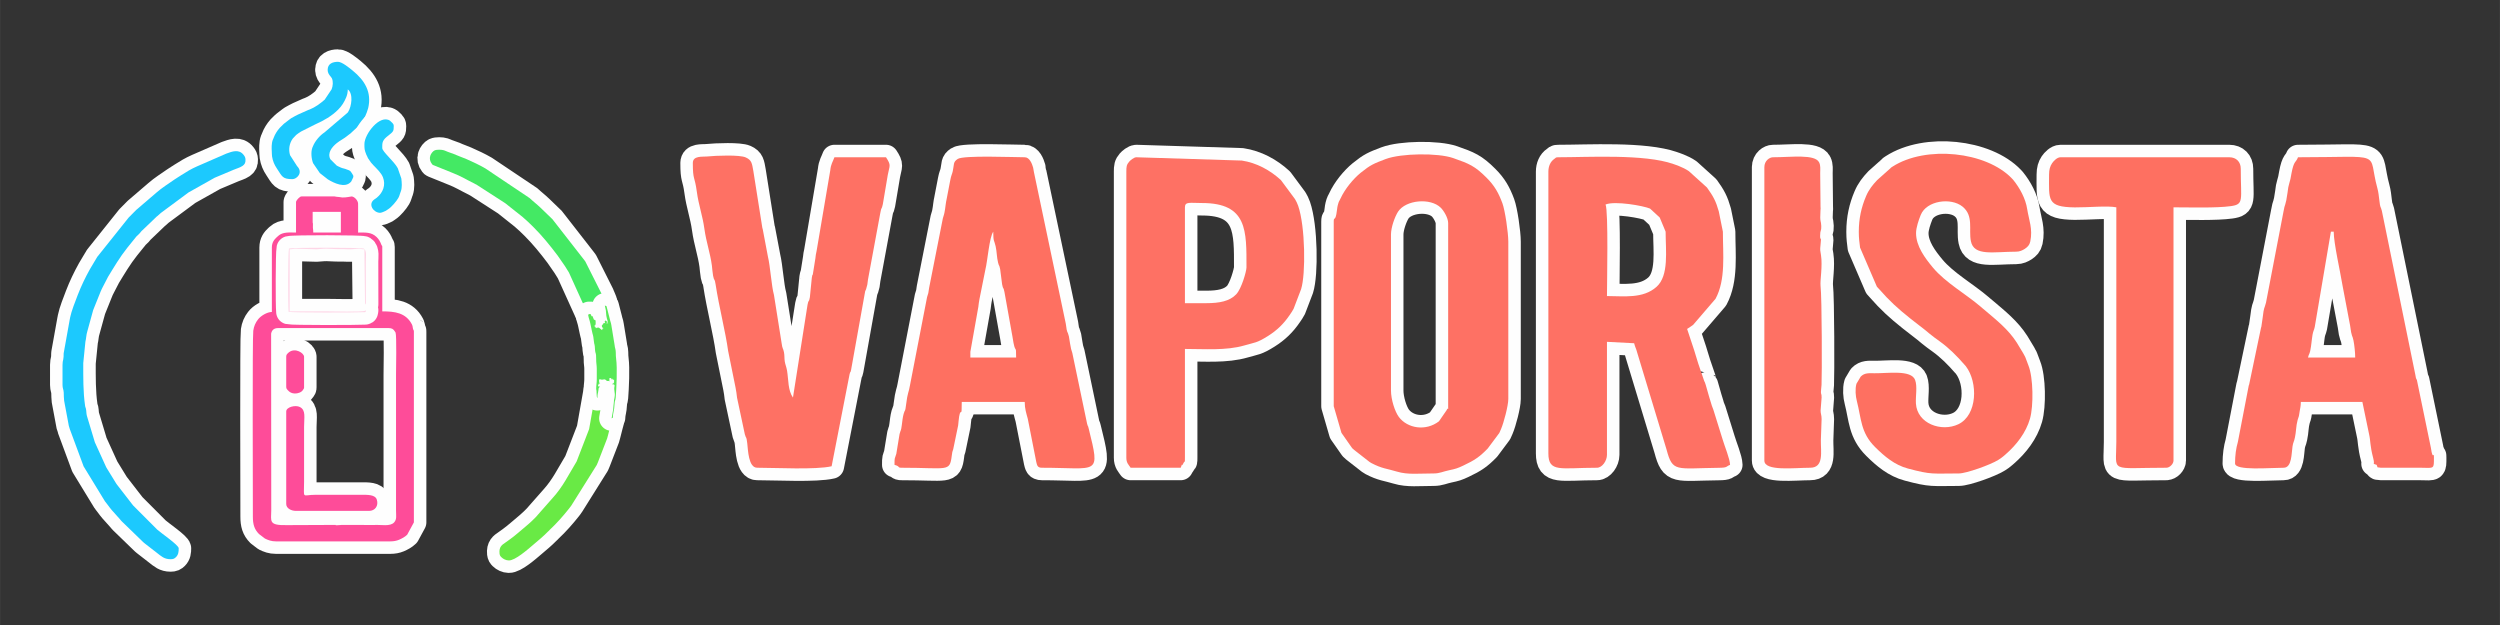
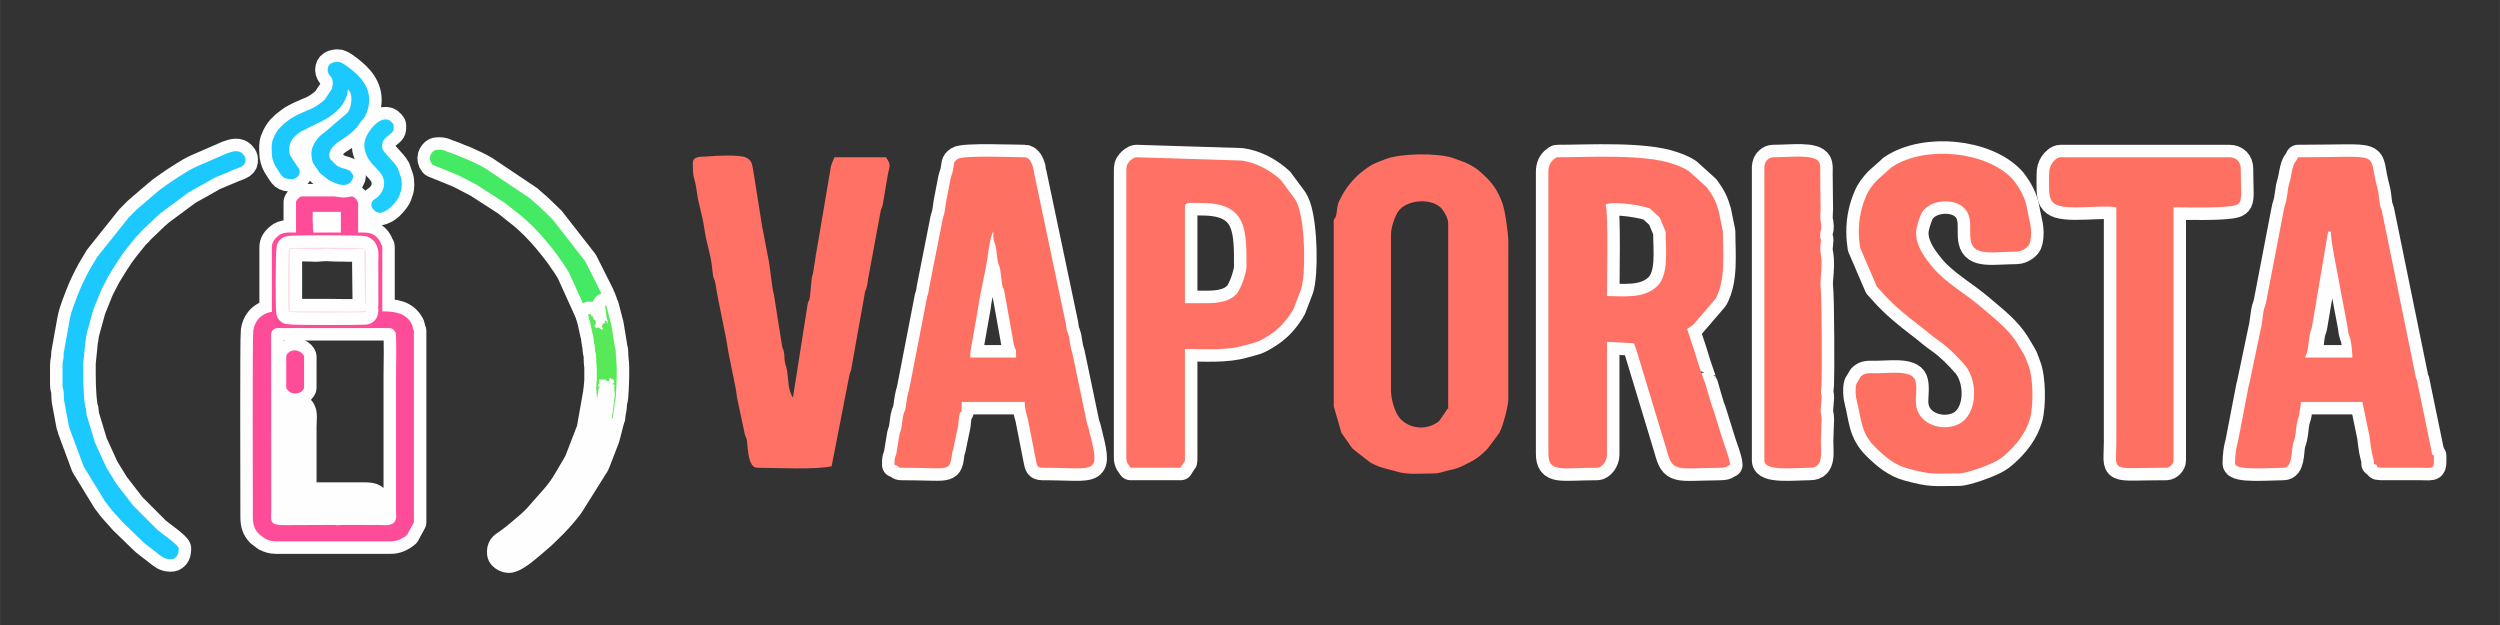
<svg xmlns="http://www.w3.org/2000/svg" xml:space="preserve" width="1000px" height="250px" version="1.1" style="shape-rendering:geometricPrecision; text-rendering:geometricPrecision; image-rendering:optimizeQuality; fill-rule:evenodd; clip-rule:evenodd" viewBox="0 0 372.47 93.12">
  <rect x="0" y="0" width="372.47" height="93.12" fill="#333333" stroke="none" />
  <defs>
    <style type="text/css"> .str1 {stroke:#FEFEFE;stroke-width:3.72;stroke-linecap:round;stroke-linejoin:round;stroke-miterlimit:22.926} .str0 {stroke:#FEFEFE;stroke-width:3.72;stroke-linecap:round;stroke-linejoin:round;stroke-miterlimit:22.926} .fil0 {fill:none} .fil4 {fill:#1CC9FE} .fil7 {fill:#1DCDFE} .fil5 {fill:#44E964} .fil8 {fill:#57E957} .fil6 {fill:#69EA45} .fil3 {fill:#FE4C99} .fil2 {fill:#FE7061} .fil1 {fill:#FE7164} .fil9 {fill:#FED6E7} </style>
  </defs>
  <g id="Layer_x0020_1">
    <polygon class="fil0" points="0,0 372.47,0 372.47,93.12 0,93.12 " />
    <g>
      <path class="fil0 str0" d="M239.21 30.47c1.4,-0.58 5.7,0.2 6.63,0.61l1.44 1.33 0.88 2.11c0,2.82 0.53,6.54 -1.36,8.22 -2.02,1.8 -4.87,1.37 -7.38,1.37 0,-1.89 0.23,-12.67 -0.21,-13.64zm-8.52 -4.91l0 41.99c0,2.91 1.84,2.14 7.24,2.14 0.78,0 1.49,-1.04 1.49,-1.92l0 -16.84 4.05 0.21c0.16,0.66 0.27,0.68 0.47,1.45l4.36 14.4c0.91,3.42 1.39,2.78 7.77,2.71 1.4,-0.01 1.05,-0.21 1.69,-0.44 -0.02,-0.9 -0.82,-2.79 -1.11,-3.79l-1.37 -4.4c-0.17,-0.51 -0.07,-0.14 -0.23,-0.61 -0.18,-0.51 -0.22,-0.81 -0.4,-1.31l-0.52 -1.82c-0.24,-0.77 -0.04,-0.1 -0.24,-0.61l-0.87 -2.55c-0.13,-0.4 -0.26,-0.82 -0.4,-1.3 -0.07,-0.22 -0.11,-0.4 -0.2,-0.66l-1.06 -3.2 0.76 -0.51c0.04,-0.03 0.09,-0.07 0.13,-0.09l3.35 -3.9c1.54,-2.86 1.09,-6.64 1.09,-9.99l-0.61 -3.02c-0.43,-1.53 -0.82,-2.25 -1.76,-3.56l-2.69 -2.43c-0.91,-0.64 -2.27,-1.05 -2.34,-1.08 -4.28,-1.51 -12.75,-1 -17.11,-1 -0.44,0 -0.34,0.07 -0.61,0.25 -0.59,0.4 -0.88,1.12 -0.88,1.88z" />
      <path id="_1" class="fil1" d="M239.21 30.47c1.4,-0.58 5.7,0.2 6.63,0.61l1.44 1.33 0.88 2.11c0,2.82 0.53,6.54 -1.36,8.22 -2.02,1.8 -4.87,1.37 -7.38,1.37 0,-1.89 0.23,-12.67 -0.21,-13.64zm-8.52 -4.91l0 41.99c0,2.91 1.84,2.14 7.24,2.14 0.78,0 1.49,-1.04 1.49,-1.92l0 -16.84 4.05 0.21c0.16,0.66 0.27,0.68 0.47,1.45l4.36 14.4c0.91,3.42 1.39,2.78 7.77,2.71 1.4,-0.01 1.05,-0.21 1.69,-0.44 -0.02,-0.9 -0.82,-2.79 -1.11,-3.79l-1.37 -4.4c-0.17,-0.51 -0.07,-0.14 -0.23,-0.61 -0.18,-0.51 -0.22,-0.81 -0.4,-1.31l-0.52 -1.82c-0.24,-0.77 -0.04,-0.1 -0.24,-0.61l-0.87 -2.55c-0.13,-0.4 -0.26,-0.82 -0.4,-1.3 -0.07,-0.22 -0.11,-0.4 -0.2,-0.66l-1.06 -3.2 0.76 -0.51c0.04,-0.03 0.09,-0.07 0.13,-0.09l3.35 -3.9c1.54,-2.86 1.09,-6.64 1.09,-9.99l-0.61 -3.02c-0.43,-1.53 -0.82,-2.25 -1.76,-3.56l-2.69 -2.43c-0.91,-0.64 -2.27,-1.05 -2.34,-1.08 -4.28,-1.51 -12.75,-1 -17.11,-1 -0.44,0 -0.34,0.07 -0.61,0.25 -0.59,0.4 -0.88,1.12 -0.88,1.88z" />
    </g>
    <g>
-       <path class="fil0 str0" d="M207.24 58.18l0 -23.24c0,-1.06 0.57,-2.65 1.06,-3.41 1.16,-1.76 4.82,-2.08 6.35,-0.59 0.44,0.43 1.11,1.52 1.11,2.3l0 27.28c0,0.93 0.05,-0.06 -0.24,0.61l-1.13 1.64c-1.97,1.52 -4.7,1.06 -5.98,-0.65 -0.6,-0.81 -1.17,-2.62 -1.17,-3.94zm-8.53 -25.16l0 27.5 1.15 3.97 1.58 2.26c0.21,0.22 0.09,0.08 0.33,0.3l2.28 1.78c0.04,0.02 0.09,0.06 0.13,0.08 0.04,0.02 0.09,0.06 0.13,0.08 1.59,0.84 2.32,0.82 3.83,1.28 1.62,0.49 3.29,0.27 5.49,0.27 0.86,0 1.37,-0.29 2.29,-0.48 0.91,-0.19 1.23,-0.28 2.09,-0.69 1.69,-0.79 2.46,-1.32 3.64,-2.54l1.73 -2.32c0.12,-0.24 0.17,-0.4 0.26,-0.59 0.4,-0.93 1.08,-3.48 1.08,-4.47l0 -23.44c0,-1.35 -0.49,-4.68 -0.88,-5.73 -0.57,-1.53 -1.17,-2.62 -2.37,-3.81 -1.76,-1.76 -2.6,-2.09 -4.97,-2.92 -2.28,-0.79 -7.76,-0.72 -10.06,0.15 -1.76,0.67 -2.25,0.86 -3.71,2.04 -1.14,0.93 -2.37,2.44 -3,3.82 -0.26,0.57 -0.23,0.3 -0.43,1.07 -0.09,0.35 -0.09,0.74 -0.2,1.29 -0.2,1.04 -0.39,0.34 -0.39,1.1z" />
      <path id="_1_121" class="fil1" d="M207.24 58.18l0 -23.24c0,-1.06 0.57,-2.65 1.06,-3.41 1.16,-1.76 4.82,-2.08 6.35,-0.59 0.44,0.43 1.11,1.52 1.11,2.3l0 27.28c0,0.93 0.05,-0.06 -0.24,0.61l-1.13 1.64c-1.97,1.52 -4.7,1.06 -5.98,-0.65 -0.6,-0.81 -1.17,-2.62 -1.17,-3.94zm-8.53 -25.16l0 27.5 1.15 3.97 1.58 2.26c0.21,0.22 0.09,0.08 0.33,0.3l2.28 1.78c0.04,0.02 0.09,0.06 0.13,0.08 0.04,0.02 0.09,0.06 0.13,0.08 1.59,0.84 2.32,0.82 3.83,1.28 1.62,0.49 3.29,0.27 5.49,0.27 0.86,0 1.37,-0.29 2.29,-0.48 0.91,-0.19 1.23,-0.28 2.09,-0.69 1.69,-0.79 2.46,-1.32 3.64,-2.54l1.73 -2.32c0.12,-0.24 0.17,-0.4 0.26,-0.59 0.4,-0.93 1.08,-3.48 1.08,-4.47l0 -23.44c0,-1.35 -0.49,-4.68 -0.88,-5.73 -0.57,-1.53 -1.17,-2.62 -2.37,-3.81 -1.76,-1.76 -2.6,-2.09 -4.97,-2.92 -2.28,-0.79 -7.76,-0.72 -10.06,0.15 -1.76,0.67 -2.25,0.86 -3.71,2.04 -1.14,0.93 -2.37,2.44 -3,3.82 -0.26,0.57 -0.23,0.3 -0.43,1.07 -0.09,0.35 -0.09,0.74 -0.2,1.29 -0.2,1.04 -0.39,0.34 -0.39,1.1z" />
    </g>
    <g>
      <path class="fil0 str0" d="M144.57 52.42l1.19 -6.7c0.04,-0.32 0.09,-0.81 0.16,-1.12l0.89 -4.44c0.32,-1.26 0.58,-4.79 1.17,-5.64 0,1.55 0.15,1.23 0.36,2.19 0.18,0.8 0.16,1.64 0.36,2.42 0.16,0.64 0.14,0.18 0.31,0.97l0.29 2.26c0.17,0.89 0.18,0.26 0.35,1.15l1.2 6.69c0.44,2.96 0.54,0.8 0.54,3.07l-6.82 0 0 -0.85zm-11.3 16.84c0.91,0.24 0.38,0.43 1.07,0.43 6.86,0 7.14,0.66 7.45,-1.72 0.11,-0.83 0.06,-0.48 0.23,-1.05l0.73 -3.53c0.06,-0.41 0.08,-0.96 0.15,-1.34 0.27,-1.5 0.39,0.47 0.39,-2.17l9.38 0c0,1.03 0.24,1.7 0.46,2.53l1.26 6.41c0.12,0.47 0.15,0.87 0.84,0.87 8.43,0 8.74,1.3 6.96,-5.89 -0.17,-0.65 0,0.08 -0.22,-0.64l-2.21 -10.58c-0.19,-0.65 -0.19,-0.49 -0.33,-1.37l-0.18 -1.1c-0.26,-1.05 -0.23,-0.13 -0.46,-1.88l-4.74 -22.55c0,-0.01 -0.13,-0.71 -0.13,-0.72 -0.17,-0.6 -0.54,-1.53 -1.25,-1.53 -1.59,0 -9.12,-0.32 -9.98,0.25 -0.73,0.48 -0.51,0.78 -0.74,1.82 -0.13,0.57 -0.22,0.54 -0.37,1.33l-0.55 2.86c-0.1,0.38 -0.19,1.26 -0.23,1.48 -0.14,0.89 -0.16,0.74 -0.33,1.37l-2.04 10.33c-0.13,0.97 -0.1,0.68 -0.31,1.4l-2.56 13.21c-0.16,0.99 -0.34,0.94 -0.57,2.83 -0.15,1.23 -0.13,0.53 -0.36,1.35 -0.14,0.5 -0.21,1.17 -0.27,1.65 -0.14,1.03 -0.13,0.58 -0.34,1.37l-0.48 2.93c-0.25,0.84 -0.27,0.47 -0.27,1.65z" />
      <path id="_1_122" class="fil2" d="M144.57 52.42l1.19 -6.7c0.04,-0.32 0.09,-0.81 0.16,-1.12l0.89 -4.44c0.32,-1.26 0.58,-4.79 1.17,-5.64 0,1.55 0.15,1.23 0.36,2.19 0.18,0.8 0.16,1.64 0.36,2.42 0.16,0.64 0.14,0.18 0.31,0.97l0.29 2.26c0.17,0.89 0.18,0.26 0.35,1.15l1.2 6.69c0.44,2.96 0.54,0.8 0.54,3.07l-6.82 0 0 -0.85zm-11.3 16.84c0.91,0.24 0.38,0.43 1.07,0.43 6.86,0 7.14,0.66 7.45,-1.72 0.11,-0.83 0.06,-0.48 0.23,-1.05l0.73 -3.53c0.06,-0.41 0.08,-0.96 0.15,-1.34 0.27,-1.5 0.39,0.47 0.39,-2.17l9.38 0c0,1.03 0.24,1.7 0.46,2.53l1.26 6.41c0.12,0.47 0.15,0.87 0.84,0.87 8.43,0 8.74,1.3 6.96,-5.89 -0.17,-0.65 0,0.08 -0.22,-0.64l-2.21 -10.58c-0.19,-0.65 -0.19,-0.49 -0.33,-1.37l-0.18 -1.1c-0.26,-1.05 -0.23,-0.13 -0.46,-1.88l-4.74 -22.55c0,-0.01 -0.13,-0.71 -0.13,-0.72 -0.17,-0.6 -0.54,-1.53 -1.25,-1.53 -1.59,0 -9.12,-0.32 -9.98,0.25 -0.73,0.48 -0.51,0.78 -0.74,1.82 -0.13,0.57 -0.22,0.54 -0.37,1.33l-0.55 2.86c-0.1,0.38 -0.19,1.26 -0.23,1.48 -0.14,0.89 -0.16,0.74 -0.33,1.37l-2.04 10.33c-0.13,0.97 -0.1,0.68 -0.31,1.4l-2.56 13.21c-0.16,0.99 -0.34,0.94 -0.57,2.83 -0.15,1.23 -0.13,0.53 -0.36,1.35 -0.14,0.5 -0.21,1.17 -0.27,1.65 -0.14,1.03 -0.13,0.58 -0.34,1.37l-0.48 2.93c-0.25,0.84 -0.27,0.47 -0.27,1.65z" />
    </g>
    <g>
      <path class="fil0 str0" d="M347.28 34.52l0.42 0c0,1.73 0.99,6.02 1.32,8.06l1.12 5.91c0.23,1.85 0.35,1.41 0.51,2.26 0.14,0.72 0.25,1.79 0.25,2.52l-7.03 0c0.14,-0.58 0.18,-0.4 0.32,-0.95 0.1,-0.4 0.14,-0.87 0.2,-1.3 0.03,-0.23 0.1,-0.87 0.15,-1.13 0.12,-0.65 0.21,-0.62 0.33,-1.16l2.41 -14.21zm-14.28 34.53c0,1.11 5.2,0.64 7.24,0.64 1.25,0 1.16,-2.19 1.32,-3.17 0.11,-0.71 0.21,-0.61 0.36,-1.34 0.19,-0.84 0.16,-1.74 0.4,-2.59 0.19,-0.68 0.15,-0.25 0.29,-1.2 0.1,-0.7 0.18,-0.78 0.19,-1.51l9.17 0 0.99 4.77c0.25,1.06 0.11,1.64 0.63,3.63 0.31,1.18 -0.27,0.66 0.51,0.98 0.22,0.56 -0.01,0.3 0.63,0.43l5.98 0c1.98,0.04 1.92,0.21 1.92,-1.5 0,-1.14 -0.14,0.67 -0.45,-1.47l-2.08 -10.07c-0.15,-0.45 -0.08,0.09 -0.24,-0.82l-4.99 -24.43c-0.2,-0.79 -0.22,-0.24 -0.37,-1.55 -0.06,-0.53 -0.14,-1.27 -0.3,-1.83 -1.54,-5.6 1.35,-4.59 -11.82,-4.59 -0.32,0.86 -0.6,0.4 -0.98,2.44 -0.13,0.72 -0.14,0.86 -0.31,1.4 -0.17,0.6 -0.16,0.6 -0.27,1.43 -0.28,2.08 -0.41,1.6 -0.6,2.81l-2.61 13.59c-0.29,1.11 -0.28,0.46 -0.5,2.27l-0.19 1.3c-0.01,0.06 -0.04,0.11 -0.05,0.16l-1.77 8.46c-0.02,0.06 -0.04,0.11 -0.06,0.16l-1.62 8.4c-0.27,0.93 -0.42,1.99 -0.42,3.2z" />
-       <path id="_1_123" class="fil1" d="M347.28 34.52l0.42 0c0,1.73 0.99,6.02 1.32,8.06l1.12 5.91c0.23,1.85 0.35,1.41 0.51,2.26 0.14,0.72 0.25,1.79 0.25,2.52l-7.03 0c0.14,-0.58 0.18,-0.4 0.32,-0.95 0.1,-0.4 0.14,-0.87 0.2,-1.3 0.03,-0.23 0.1,-0.87 0.15,-1.13 0.12,-0.65 0.21,-0.62 0.33,-1.16l2.41 -14.21zm-14.28 34.53c0,1.11 5.2,0.64 7.24,0.64 1.25,0 1.16,-2.19 1.32,-3.17 0.11,-0.71 0.21,-0.61 0.36,-1.34 0.19,-0.84 0.16,-1.74 0.4,-2.59 0.19,-0.68 0.15,-0.25 0.29,-1.2 0.1,-0.7 0.18,-0.78 0.19,-1.51l9.17 0 0.99 4.77c0.25,1.06 0.11,1.64 0.63,3.63 0.31,1.18 -0.27,0.66 0.51,0.98 0.22,0.56 -0.01,0.3 0.63,0.43l5.98 0c1.98,0.04 1.92,0.21 1.92,-1.5 0,-1.14 -0.14,0.67 -0.45,-1.47l-2.08 -10.07c-0.15,-0.45 -0.08,0.09 -0.24,-0.82l-4.99 -24.43c-0.2,-0.79 -0.22,-0.24 -0.37,-1.55 -0.06,-0.53 -0.14,-1.27 -0.3,-1.83 -1.54,-5.6 1.35,-4.59 -11.82,-4.59 -0.32,0.86 -0.6,0.4 -0.98,2.44 -0.13,0.72 -0.14,0.86 -0.31,1.4 -0.17,0.6 -0.16,0.6 -0.27,1.43 -0.28,2.08 -0.41,1.6 -0.6,2.81l-2.61 13.59c-0.29,1.11 -0.28,0.46 -0.5,2.27l-0.19 1.3c-0.01,0.06 -0.04,0.11 -0.05,0.16l-1.77 8.46c-0.02,0.06 -0.04,0.11 -0.06,0.16l-1.62 8.4c-0.27,0.93 -0.42,1.99 -0.42,3.2z" />
+       <path id="_1_123" class="fil1" d="M347.28 34.52c0,1.73 0.99,6.02 1.32,8.06l1.12 5.91c0.23,1.85 0.35,1.41 0.51,2.26 0.14,0.72 0.25,1.79 0.25,2.52l-7.03 0c0.14,-0.58 0.18,-0.4 0.32,-0.95 0.1,-0.4 0.14,-0.87 0.2,-1.3 0.03,-0.23 0.1,-0.87 0.15,-1.13 0.12,-0.65 0.21,-0.62 0.33,-1.16l2.41 -14.21zm-14.28 34.53c0,1.11 5.2,0.64 7.24,0.64 1.25,0 1.16,-2.19 1.32,-3.17 0.11,-0.71 0.21,-0.61 0.36,-1.34 0.19,-0.84 0.16,-1.74 0.4,-2.59 0.19,-0.68 0.15,-0.25 0.29,-1.2 0.1,-0.7 0.18,-0.78 0.19,-1.51l9.17 0 0.99 4.77c0.25,1.06 0.11,1.64 0.63,3.63 0.31,1.18 -0.27,0.66 0.51,0.98 0.22,0.56 -0.01,0.3 0.63,0.43l5.98 0c1.98,0.04 1.92,0.21 1.92,-1.5 0,-1.14 -0.14,0.67 -0.45,-1.47l-2.08 -10.07c-0.15,-0.45 -0.08,0.09 -0.24,-0.82l-4.99 -24.43c-0.2,-0.79 -0.22,-0.24 -0.37,-1.55 -0.06,-0.53 -0.14,-1.27 -0.3,-1.83 -1.54,-5.6 1.35,-4.59 -11.82,-4.59 -0.32,0.86 -0.6,0.4 -0.98,2.44 -0.13,0.72 -0.14,0.86 -0.31,1.4 -0.17,0.6 -0.16,0.6 -0.27,1.43 -0.28,2.08 -0.41,1.6 -0.6,2.81l-2.61 13.59c-0.29,1.11 -0.28,0.46 -0.5,2.27l-0.19 1.3c-0.01,0.06 -0.04,0.11 -0.05,0.16l-1.77 8.46c-0.02,0.06 -0.04,0.11 -0.06,0.16l-1.62 8.4c-0.27,0.93 -0.42,1.99 -0.42,3.2z" />
    </g>
    <g>
-       <path class="fil0 str0" d="M103.22 24.28c0,2.63 0.27,1.86 0.6,4.31 0.25,1.9 0.86,3.57 1.12,5.48 0.29,2.07 0.85,3.52 1.12,5.49 0.03,0.25 0.1,1.11 0.18,1.53 0.19,0.95 0.21,0.21 0.38,1.32 0.49,3.23 1.49,7.13 1.86,9.87l1.11 5.49c0.12,0.56 0.15,0.96 0.22,1.49l1.16 5.45c0.23,0.81 0.21,0.13 0.36,1.34 0.12,0.97 0.16,3.64 1.48,3.64 2.76,0 8.72,0.33 11.09,-0.22l2.68 -13.73c0.21,-0.74 0.06,0.08 0.22,-0.63l2.04 -11.39c0.18,-0.96 -0.02,0.03 0.2,-0.65l0.18 -0.67c0.04,-0.21 0.06,-0.52 0.1,-0.76l1.83 -9.89c0.19,-1.06 0.19,-0.41 0.38,-1.32l0.74 -4.38c0.25,-1.4 0.56,-1.37 -0.27,-2.62l-7.68 0c-0.24,0.68 -0.53,1 -0.62,1.94l-2.04 12.03c-0.11,0.41 -0.12,0.65 -0.18,1.1l-0.38 2.38c-0.11,0.34 0,-0.29 -0.15,0.5l-0.29 2.91c-0.15,0.9 -0.19,0.22 -0.35,1.13l-2.17 13.82c-0.76,-1.09 -0.65,-2.6 -0.88,-4.02 -0.1,-0.57 -0.27,-0.91 -0.34,-1.36 -0.08,-0.52 -0.02,-0.88 -0.12,-1.38 -0.12,-0.63 -0.24,-0.45 -0.35,-1.35l-1.14 -7.18c-0.37,-1.29 -0.55,-4.3 -0.9,-5.71l-0.78 -4.12c-0.01,-0.05 -0.04,-0.1 -0.05,-0.15l-1.34 -8.47c-0.21,-1.16 -0.23,-1.64 -1.15,-2.05 -0.89,-0.4 -4.33,-0.28 -5.82,-0.13 -0.63,0.06 -2.05,-0.14 -2.05,0.96z" />
      <path id="_1_124" class="fil1" d="M103.22 24.28c0,2.63 0.27,1.86 0.6,4.31 0.25,1.9 0.86,3.57 1.12,5.48 0.29,2.07 0.85,3.52 1.12,5.49 0.03,0.25 0.1,1.11 0.18,1.53 0.19,0.95 0.21,0.21 0.38,1.32 0.49,3.23 1.49,7.13 1.86,9.87l1.11 5.49c0.12,0.56 0.15,0.96 0.22,1.49l1.16 5.45c0.23,0.81 0.21,0.13 0.36,1.34 0.12,0.97 0.16,3.64 1.48,3.64 2.76,0 8.72,0.33 11.09,-0.22l2.68 -13.73c0.21,-0.74 0.06,0.08 0.22,-0.63l2.04 -11.39c0.18,-0.96 -0.02,0.03 0.2,-0.65l0.18 -0.67c0.04,-0.21 0.06,-0.52 0.1,-0.76l1.83 -9.89c0.19,-1.06 0.19,-0.41 0.38,-1.32l0.74 -4.38c0.25,-1.4 0.56,-1.37 -0.27,-2.62l-7.68 0c-0.24,0.68 -0.53,1 -0.62,1.94l-2.04 12.03c-0.11,0.41 -0.12,0.65 -0.18,1.1l-0.38 2.38c-0.11,0.34 0,-0.29 -0.15,0.5l-0.29 2.91c-0.15,0.9 -0.19,0.22 -0.35,1.13l-2.17 13.82c-0.76,-1.09 -0.65,-2.6 -0.88,-4.02 -0.1,-0.57 -0.27,-0.91 -0.34,-1.36 -0.08,-0.52 -0.02,-0.88 -0.12,-1.38 -0.12,-0.63 -0.24,-0.45 -0.35,-1.35l-1.14 -7.18c-0.37,-1.29 -0.55,-4.3 -0.9,-5.71l-0.78 -4.12c-0.01,-0.05 -0.04,-0.1 -0.05,-0.15l-1.34 -8.47c-0.21,-1.16 -0.23,-1.64 -1.15,-2.05 -0.89,-0.4 -4.33,-0.28 -5.82,-0.13 -0.63,0.06 -2.05,-0.14 -2.05,0.96z" />
    </g>
    <g>
      <path class="fil0 str0" d="M276.94 34.52c0,1.01 0.09,1.56 0.19,2.37l2.5 5.81c0.16,0.2 0.1,0.1 0.3,0.33 1.58,1.81 2.85,2.96 4.72,4.45l2.16 1.68c0.22,0.17 0.39,0.34 0.7,0.58 0.53,0.43 0.9,0.7 1.46,1.1 1.4,1 2.61,2.22 3.73,3.51 0.03,0.04 0.07,0.08 0.1,0.11 0.03,0.04 0.07,0.09 0.1,0.12 1.82,2.4 1.73,7.26 -1.13,8.63 -2.5,1.19 -6.14,-0.07 -6.32,-3.1 -0.06,-1.11 0.24,-2.54 -0.12,-3.5 -0.58,-1.55 -4.08,-0.97 -6.05,-1 -0.82,-0.01 -1.5,-0.08 -2.06,0.51l-0.63 1.06c-0.22,0.78 -0.13,1.86 0.06,2.57 0.68,2.63 0.55,4.71 2.72,6.86 1.4,1.39 2.92,2.68 4.9,3.2 3.56,0.95 3.57,0.73 7.59,0.73 1.08,0 4.69,-1.28 5.87,-2.02 0.32,-0.2 0.51,-0.34 0.74,-0.53 0.04,-0.03 0.09,-0.07 0.12,-0.1 0.05,-0.04 0.18,-0.16 0.23,-0.2 1.61,-1.4 3.03,-3.22 3.63,-5.32 0.54,-1.9 0.49,-6.14 -0.24,-7.93l-0.41 -1.09c-0.02,-0.05 -0.04,-0.1 -0.06,-0.15 -0.02,-0.04 -0.05,-0.1 -0.07,-0.14 -0.03,-0.04 -0.06,-0.1 -0.08,-0.14 -0.03,-0.06 -0.12,-0.22 -0.15,-0.28l-0.96 -1.59c-1.25,-1.96 -3.01,-3.34 -4.76,-4.83l-0.35 -0.29c-0.05,-0.04 -0.19,-0.16 -0.23,-0.2 -2.22,-1.91 -5.3,-3.63 -7.15,-5.85 -1.18,-1.42 -2.52,-3.19 -2.52,-5.15 0,-0.81 0.39,-1.94 0.7,-2.71 0.87,-2.14 4.49,-2.63 6.22,-1.24 1.7,1.38 0.9,3.42 1.25,5.15 0.45,2.29 3.38,1.57 6.75,1.57 0.54,0 0.95,-0.21 1.28,-0.42 0.41,-0.27 0.71,-0.57 0.82,-1.1 0.39,-1.87 -0.2,-3.18 -0.46,-4.82 -0.24,-1.58 -1.11,-3.15 -2.06,-4.33l-0.2 -0.22c-3.83,-4.04 -12.84,-4.98 -17.81,-1.78 -0.52,0.34 -0.04,0.04 -0.35,0.28l-1.92 1.71c-0.7,0.74 -1.27,1.46 -1.66,2.39 -0.72,1.68 -1.09,3.39 -1.09,5.31z" />
      <path id="_1_125" class="fil2" d="M276.94 34.52c0,1.01 0.09,1.56 0.19,2.37l2.5 5.81c0.16,0.2 0.1,0.1 0.3,0.33 1.58,1.81 2.85,2.96 4.72,4.45l2.16 1.68c0.22,0.17 0.39,0.34 0.7,0.58 0.53,0.43 0.9,0.7 1.46,1.1 1.4,1 2.61,2.22 3.73,3.51 0.03,0.04 0.07,0.08 0.1,0.11 0.03,0.04 0.07,0.09 0.1,0.12 1.82,2.4 1.73,7.26 -1.13,8.63 -2.5,1.19 -6.14,-0.07 -6.32,-3.1 -0.06,-1.11 0.24,-2.54 -0.12,-3.5 -0.58,-1.55 -4.08,-0.97 -6.05,-1 -0.82,-0.01 -1.5,-0.08 -2.06,0.51l-0.63 1.06c-0.22,0.78 -0.13,1.86 0.06,2.57 0.68,2.63 0.55,4.71 2.72,6.86 1.4,1.39 2.92,2.68 4.9,3.2 3.56,0.95 3.57,0.73 7.59,0.73 1.08,0 4.69,-1.28 5.87,-2.02 0.32,-0.2 0.51,-0.34 0.74,-0.53 0.04,-0.03 0.09,-0.07 0.12,-0.1 0.05,-0.04 0.18,-0.16 0.23,-0.2 1.61,-1.4 3.03,-3.22 3.63,-5.32 0.54,-1.9 0.49,-6.14 -0.24,-7.93l-0.41 -1.09c-0.02,-0.05 -0.04,-0.1 -0.06,-0.15 -0.02,-0.04 -0.05,-0.1 -0.07,-0.14 -0.03,-0.04 -0.06,-0.1 -0.08,-0.14 -0.03,-0.06 -0.12,-0.22 -0.15,-0.28l-0.96 -1.59c-1.25,-1.96 -3.01,-3.34 -4.76,-4.83l-0.35 -0.29c-0.05,-0.04 -0.19,-0.16 -0.23,-0.2 -2.22,-1.91 -5.3,-3.63 -7.15,-5.85 -1.18,-1.42 -2.52,-3.19 -2.52,-5.15 0,-0.81 0.39,-1.94 0.7,-2.71 0.87,-2.14 4.49,-2.63 6.22,-1.24 1.7,1.38 0.9,3.42 1.25,5.15 0.45,2.29 3.38,1.57 6.75,1.57 0.54,0 0.95,-0.21 1.28,-0.42 0.41,-0.27 0.71,-0.57 0.82,-1.1 0.39,-1.87 -0.2,-3.18 -0.46,-4.82 -0.24,-1.58 -1.11,-3.15 -2.06,-4.33l-0.2 -0.22c-3.83,-4.04 -12.84,-4.98 -17.81,-1.78 -0.52,0.34 -0.04,0.04 -0.35,0.28l-1.92 1.71c-0.7,0.74 -1.27,1.46 -1.66,2.39 -0.72,1.68 -1.09,3.39 -1.09,5.31z" />
    </g>
    <g>
      <path class="fil0 str0" d="M179.74 45.17l-3.2 0 0 -14.28c0,-0.89 0.74,-0.64 2.56,-0.64 6.78,0 6.61,4.17 6.61,9.6 0,0.55 -0.73,3.16 -1.53,4 -0.98,1.03 -2.5,1.32 -4.44,1.32zm-11.93 -19.61l0 42.63c0,0.79 0.33,1.03 0.64,1.5l7.46 0c0.37,-1.04 0.02,0.11 0.4,-0.67 0.22,-0.45 0.23,0.08 0.23,-0.83l0 -16.2c2.88,0 6.14,0.27 8.85,-0.52 1.6,-0.47 1.82,-0.34 3.51,-1.4 1.35,-0.85 2.35,-1.81 3.25,-3.14 0.22,-0.32 0.44,-0.64 0.58,-0.92l1.12 -2.93c0.7,-2.2 0.63,-9.35 -0.44,-12.42 -0.17,-0.49 -0.23,-0.53 -0.48,-1.01l-2.09 -2.82c-1.62,-1.49 -3.63,-2.58 -5.83,-2.91l-15.71 -0.49c-0.36,0 -0.91,0.47 -1.06,0.65 -0.4,0.46 -0.43,0.76 -0.43,1.48z" />
      <path id="_1_126" class="fil1" d="M179.74 45.17l-3.2 0 0 -14.28c0,-0.89 0.74,-0.64 2.56,-0.64 6.78,0 6.61,4.17 6.61,9.6 0,0.55 -0.73,3.16 -1.53,4 -0.98,1.03 -2.5,1.32 -4.44,1.32zm-11.93 -19.61l0 42.63c0,0.79 0.33,1.03 0.64,1.5l7.46 0c0.37,-1.04 0.02,0.11 0.4,-0.67 0.22,-0.45 0.23,0.08 0.23,-0.83l0 -16.2c2.88,0 6.14,0.27 8.85,-0.52 1.6,-0.47 1.82,-0.34 3.51,-1.4 1.35,-0.85 2.35,-1.81 3.25,-3.14 0.22,-0.32 0.44,-0.64 0.58,-0.92l1.12 -2.93c0.7,-2.2 0.63,-9.35 -0.44,-12.42 -0.17,-0.49 -0.23,-0.53 -0.48,-1.01l-2.09 -2.82c-1.62,-1.49 -3.63,-2.58 -5.83,-2.91l-15.71 -0.49c-0.36,0 -0.91,0.47 -1.06,0.65 -0.4,0.46 -0.43,0.76 -0.43,1.48z" />
    </g>
    <g>
      <path class="fil0 str0" d="M305.29 25.99c0,3.77 -0.38,4.86 3.83,4.91 1.98,0.02 4.89,-0.28 6.19,-0.01l0 34.96c0,4.69 -1.17,3.84 7.46,3.84 0.49,0 1.06,-0.57 1.06,-1.07l0 -37.73c2.41,0 6.33,0.13 8.56,-0.18 1.98,-0.28 1.46,-0.88 1.46,-5.57 0,-1.03 -0.67,-1.71 -1.71,-1.71l-25.15 0c-0.5,0 -1.02,0.55 -1.25,0.89 -0.3,0.45 -0.45,0.94 -0.45,1.67z" />
      <path id="_1_127" class="fil2" d="M305.29 25.99c0,3.77 -0.38,4.86 3.83,4.91 1.98,0.02 4.89,-0.28 6.19,-0.01l0 34.96c0,4.69 -1.17,3.84 7.46,3.84 0.49,0 1.06,-0.57 1.06,-1.07l0 -37.73c2.41,0 6.33,0.13 8.56,-0.18 1.98,-0.28 1.46,-0.88 1.46,-5.57 0,-1.03 -0.67,-1.71 -1.71,-1.71l-25.15 0c-0.5,0 -1.02,0.55 -1.25,0.89 -0.3,0.45 -0.45,0.94 -0.45,1.67z" />
    </g>
    <g>
      <path class="fil0 str0" d="M262.87 24.92l0 43.7c0,1.64 4.49,1.07 6.82,1.07 2.1,0 1.57,-2.4 1.6,-4.11l0.11 -3.14c0,-0.61 -0.15,-0.79 -0.15,-1.25l0.15 -1.95c0,-0.64 -0.11,-0.48 -0.1,-0.85 0,-0.22 0.06,-0.57 0.09,-1.06 0.07,-1.24 0.07,-12.88 -0.15,-14.79 -0.08,-0.73 0.32,-2.92 0.07,-4.52 -0.12,-0.74 -0.16,-0.69 -0.07,-1.53 0.17,-1.53 -0.06,-0.46 -0.06,-1.33 0,-0.99 0.2,-0.65 0.17,-1.48 -0.02,-0.86 -0.23,-0.45 -0.12,-2.29 0.03,-0.51 0.03,-0.12 0.01,-0.62l-0.05 -5c0.01,-0.59 0.07,-1.1 -0.15,-1.56 -0.61,-1.29 -4.15,-0.78 -6.89,-0.78 -0.47,0 -1.28,0.48 -1.28,1.49z" />
      <path id="_1_128" class="fil1" d="M262.87 24.92l0 43.7c0,1.64 4.49,1.07 6.82,1.07 2.1,0 1.57,-2.4 1.6,-4.11l0.11 -3.14c0,-0.61 -0.15,-0.79 -0.15,-1.25l0.15 -1.95c0,-0.64 -0.11,-0.48 -0.1,-0.85 0,-0.22 0.06,-0.57 0.09,-1.06 0.07,-1.24 0.07,-12.88 -0.15,-14.79 -0.08,-0.73 0.32,-2.92 0.07,-4.52 -0.12,-0.74 -0.16,-0.69 -0.07,-1.53 0.17,-1.53 -0.06,-0.46 -0.06,-1.33 0,-0.99 0.2,-0.65 0.17,-1.48 -0.02,-0.86 -0.23,-0.45 -0.12,-2.29 0.03,-0.51 0.03,-0.12 0.01,-0.62l-0.05 -5c0.01,-0.59 0.07,-1.1 -0.15,-1.56 -0.61,-1.29 -4.15,-0.78 -6.89,-0.78 -0.47,0 -1.28,0.48 -1.28,1.49z" />
    </g>
    <g>
      <path class="fil0 str1" d="M41.44 48.88l16.45 0c0.51,0 0.72,0.16 0.94,0.51l0.07 0.11c0.01,0.02 0.02,0.04 0.03,0.05 0.18,0.4 0.07,5.6 0.07,6.27l0 20.22c0,0.83 0.14,1.3 -0.27,1.78 -0.59,0.68 -1.97,0.33 -2.99,0.4l-4.63 -0.01c-0.25,-0.02 -0.56,0.05 -0.93,0.05 -0.4,0 0.08,-0.06 -0.36,-0.05l-7.08 0.03c-2.8,0.06 -2.33,-0.6 -2.33,-2.2l-0.02 -26.33c0.11,-0.55 0.45,-0.83 1.05,-0.83zm13.07 -2.66c-0.04,0.41 -0.04,0.19 -0.13,0.29 -1.15,0.07 -10.86,0.09 -11.38,-0.05 -0.1,-0.92 -0.09,-8.78 0.05,-9.43 0.63,-0.18 10.85,-0.15 11.14,0.01 0.49,0.29 0.31,1.31 0.31,1.9l0.01 6.42c-0.04,0.19 -0.09,0.43 -0.1,0.52 -0.01,0.18 -0.03,0.18 0.1,0.34zm-7.93 -13.19l0 -1.46 4.2 0 0 3.08 -4.11 0c0,-0.63 -0.08,-0.36 -0.05,-1.22 0.01,-0.26 -0.04,-0.09 -0.04,-0.4zm-2.48 -2.92l0 4.54c-0.91,0 -1.97,-0.14 -2.67,0.51l-0.18 0.16c-0.41,0.38 -0.75,0.8 -0.75,1.56l0 9.6c-0.72,0.01 -1.66,0.58 -2.06,1.11 -0.39,0.51 -0.61,1 -0.71,1.69 -0.14,0.96 -0.06,24.61 -0.06,27.7 0,1.11 0.2,1.87 0.92,2.59l0.88 0.67c0.5,0.24 0.96,0.42 1.63,0.42l17.05 0c0.51,0 0.92,-0.08 1.3,-0.24 0.42,-0.18 0.9,-0.44 1.21,-0.75l1 -1.84 0 -28.35c0,-0.42 -0.02,-0.13 -0.08,-0.35 -0.06,-0.18 -0.04,-0.07 -0.09,-0.34 -0.04,-0.23 -0.01,-0.17 -0.08,-0.35l-0.05 -0.12c-0.91,-1.73 -2.55,-1.93 -4.41,-1.93l0 -9.59c0,-0.28 -0.05,-0.1 -0.15,-0.37 -0.14,-0.41 -0.37,-0.8 -0.69,-1.11 -0.8,-0.78 -1.72,-0.67 -2.76,-0.67l0 -4.28c0,-0.48 -0.54,-1.11 -1.03,-1.11l-7.28 0c-0.3,0 -0.16,0 -0.34,0.09l-0.1 0.07c-0.16,0.12 -0.5,0.49 -0.5,0.69z" />
      <path id="_1_129" class="fil3" d="M41.44 48.88l16.45 0c0.51,0 0.72,0.16 0.94,0.51l0.07 0.11c0.01,0.02 0.02,0.04 0.03,0.05 0.18,0.4 0.07,5.6 0.07,6.27l0 20.22c0,0.83 0.14,1.3 -0.27,1.78 -0.59,0.68 -1.97,0.33 -2.99,0.4l-4.63 -0.01c-0.25,-0.02 -0.56,0.05 -0.93,0.05 -0.4,0 0.08,-0.06 -0.36,-0.05l-7.08 0.03c-2.8,0.06 -2.33,-0.6 -2.33,-2.2l-0.02 -26.33c0.11,-0.55 0.45,-0.83 1.05,-0.83zm13.07 -2.66c-0.04,0.41 -0.04,0.19 -0.13,0.29 -1.15,0.07 -10.86,0.09 -11.38,-0.05 -0.1,-0.92 -0.09,-8.78 0.05,-9.43 0.63,-0.18 10.85,-0.15 11.14,0.01 0.49,0.29 0.31,1.31 0.31,1.9l0.01 6.42c-0.04,0.19 -0.09,0.43 -0.1,0.52 -0.01,0.18 -0.03,0.18 0.1,0.34zm-7.93 -13.19l0 -1.46 4.2 0 0 3.08 -4.11 0c0,-0.63 -0.08,-0.36 -0.05,-1.22 0.01,-0.26 -0.04,-0.09 -0.04,-0.4zm-2.48 -2.92l0 4.54c-0.91,0 -1.97,-0.14 -2.67,0.51l-0.18 0.16c-0.41,0.38 -0.75,0.8 -0.75,1.56l0 9.6c-0.72,0.01 -1.66,0.58 -2.06,1.11 -0.39,0.51 -0.61,1 -0.71,1.69 -0.14,0.96 -0.06,24.61 -0.06,27.7 0,1.11 0.2,1.87 0.92,2.59l0.88 0.67c0.5,0.24 0.96,0.42 1.63,0.42l17.05 0c0.51,0 0.92,-0.08 1.3,-0.24 0.42,-0.18 0.9,-0.44 1.21,-0.75l1 -1.84 0 -28.35c0,-0.42 -0.02,-0.13 -0.08,-0.35 -0.06,-0.18 -0.04,-0.07 -0.09,-0.34 -0.04,-0.23 -0.01,-0.17 -0.08,-0.35l-0.05 -0.12c-0.91,-1.73 -2.55,-1.93 -4.41,-1.93l0 -9.59c0,-0.28 -0.05,-0.1 -0.15,-0.37 -0.14,-0.41 -0.37,-0.8 -0.69,-1.11 -0.8,-0.78 -1.72,-0.67 -2.76,-0.67l0 -4.28c0,-0.48 -0.54,-1.11 -1.03,-1.11l-7.28 0c-0.3,0 -0.16,0 -0.34,0.09l-0.1 0.07c-0.16,0.12 -0.5,0.49 -0.5,0.69z" />
    </g>
    <g>
      <path class="fil0 str1" d="M9.31 54.36l0 3c0,0.51 0.15,0.63 0.18,1.11 0.02,0.49 0.01,0.84 0.06,1.23l0.7 3.75c0.09,0.39 0.08,0.18 0.16,0.52l2.04 5.51c0,0.01 0.02,0.03 0.03,0.05 0.01,0.01 0.02,0.03 0.03,0.05l3.12 5.11c0.01,0.01 0.02,0.03 0.04,0.05l0.41 0.53c0.19,0.25 0.39,0.54 0.6,0.77 0.08,0.1 0.04,0.04 0.12,0.13l1.09 1.22c0.15,0.18 0.1,0.14 0.28,0.32l3.18 3.08c0.1,0.08 0.1,0.08 0.19,0.16l1.83 1.42c0.66,0.51 1.09,0.95 2.05,0.95 0.41,0 0.58,-0.1 0.8,-0.32 0.36,-0.36 0.4,-0.8 0.4,-1.31 0,-0.48 -2.67,-2.29 -3.21,-2.79l-3.55 -3.56c-0.01,-0.01 -0.03,-0.03 -0.04,-0.04l-2.47 -3.19 -1.5 -2.44c0,-0.02 -0.02,-0.04 -0.03,-0.06 -0.01,-0.02 -0.02,-0.04 -0.03,-0.06l-1.66 -3.65c-0.03,-0.09 -0.04,-0.17 -0.08,-0.26l-1.11 -3.69c-0.1,-0.38 -0.06,-0.66 -0.14,-1.05 -0.05,-0.23 -0.1,-0.2 -0.13,-0.47 -0.3,-2.05 -0.27,-4.24 -0.27,-6.33l0.32 -3.19c0.12,-0.44 0.12,-1.03 0.28,-1.52l0.87 -3.16c0,-0.02 0.01,-0.04 0.02,-0.06l1.13 -2.81c0.12,-0.3 0.17,-0.34 0.31,-0.64l0.76 -1.47c0.83,-1.36 1.78,-2.97 2.86,-4.32l1.38 -1.71c0.15,-0.16 0.28,-0.24 0.44,-0.42l0.31 -0.37c0.06,-0.06 0.11,-0.1 0.14,-0.13l2.1 -2.01c0.01,-0.01 0.03,-0.02 0.04,-0.04l0.1 -0.07c0.18,-0.16 0.31,-0.29 0.5,-0.45l4.13 -3.06 3.79 -2.13c0.01,0 0.03,-0.02 0.05,-0.03 0.02,0 0.04,-0.02 0.06,-0.03l2.83 -1.19c0.45,-0.2 0.9,-0.29 1.31,-0.57 0.33,-0.24 0.46,-0.46 0.44,-0.95 -0.01,-0.3 -0.1,-0.46 -0.27,-0.68 -0.71,-0.92 -1.71,-0.52 -2.59,-0.2l-4.36 1.9c-0.83,0.36 -1.61,0.83 -2.37,1.32l-0.15 0.1c-0.02,0.01 -0.04,0.02 -0.05,0.03 -0.02,0.01 -0.04,0.03 -0.06,0.04 -0.01,0.01 -0.03,0.02 -0.05,0.03 -0.01,0.01 -0.03,0.02 -0.05,0.03l-0.68 0.44c-0.89,0.63 -1.81,1.19 -2.63,1.91l-2.95 2.53c-0.01,0.01 -0.03,0.03 -0.05,0.04l-1.11 1.12c-0.01,0.01 -0.03,0.03 -0.04,0.04l-4.68 5.86c-0.04,0.07 -0.13,0.2 -0.16,0.27l-0.93 1.56c-0.69,1.24 -1.3,2.51 -1.81,3.83 -0.33,0.84 -0.98,2.52 -1.13,3.33 -0.03,0.18 -0.03,0.2 -0.07,0.36l-0.9 5.01c0,0.35 -0.01,0.66 -0.06,0.89 -0.07,0.32 -0.11,0.45 -0.11,0.83z" />
      <path id="_1_130" class="fil4" d="M9.31 54.36l0 3c0,0.51 0.15,0.63 0.18,1.11 0.02,0.49 0.01,0.84 0.06,1.23l0.7 3.75c0.09,0.39 0.08,0.18 0.16,0.52l2.04 5.51c0,0.01 0.02,0.03 0.03,0.05 0.01,0.01 0.02,0.03 0.03,0.05l3.12 5.11c0.01,0.01 0.02,0.03 0.04,0.05l0.41 0.53c0.19,0.25 0.39,0.54 0.6,0.77 0.08,0.1 0.04,0.04 0.12,0.13l1.09 1.22c0.15,0.18 0.1,0.14 0.28,0.32l3.18 3.08c0.1,0.08 0.1,0.08 0.19,0.16l1.83 1.42c0.66,0.51 1.09,0.95 2.05,0.95 0.41,0 0.58,-0.1 0.8,-0.32 0.36,-0.36 0.4,-0.8 0.4,-1.31 0,-0.48 -2.67,-2.29 -3.21,-2.79l-3.55 -3.56c-0.01,-0.01 -0.03,-0.03 -0.04,-0.04l-2.47 -3.19 -1.5 -2.44c0,-0.02 -0.02,-0.04 -0.03,-0.06 -0.01,-0.02 -0.02,-0.04 -0.03,-0.06l-1.66 -3.65c-0.03,-0.09 -0.04,-0.17 -0.08,-0.26l-1.11 -3.69c-0.1,-0.38 -0.06,-0.66 -0.14,-1.05 -0.05,-0.23 -0.1,-0.2 -0.13,-0.47 -0.3,-2.05 -0.27,-4.24 -0.27,-6.33l0.32 -3.19c0.12,-0.44 0.12,-1.03 0.28,-1.52l0.87 -3.16c0,-0.02 0.01,-0.04 0.02,-0.06l1.13 -2.81c0.12,-0.3 0.17,-0.34 0.31,-0.64l0.76 -1.47c0.83,-1.36 1.78,-2.97 2.86,-4.32l1.38 -1.71c0.15,-0.16 0.28,-0.24 0.44,-0.42l0.31 -0.37c0.06,-0.06 0.11,-0.1 0.14,-0.13l2.1 -2.01c0.01,-0.01 0.03,-0.02 0.04,-0.04l0.1 -0.07c0.18,-0.16 0.31,-0.29 0.5,-0.45l4.13 -3.06 3.79 -2.13c0.01,0 0.03,-0.02 0.05,-0.03 0.02,0 0.04,-0.02 0.06,-0.03l2.83 -1.19c0.45,-0.2 0.9,-0.29 1.31,-0.57 0.33,-0.24 0.46,-0.46 0.44,-0.95 -0.01,-0.3 -0.1,-0.46 -0.27,-0.68 -0.71,-0.92 -1.71,-0.52 -2.59,-0.2l-4.36 1.9c-0.83,0.36 -1.61,0.83 -2.37,1.32l-0.15 0.1c-0.02,0.01 -0.04,0.02 -0.05,0.03 -0.02,0.01 -0.04,0.03 -0.06,0.04 -0.01,0.01 -0.03,0.02 -0.05,0.03 -0.01,0.01 -0.03,0.02 -0.05,0.03l-0.68 0.44c-0.89,0.63 -1.81,1.19 -2.63,1.91l-2.95 2.53c-0.01,0.01 -0.03,0.03 -0.05,0.04l-1.11 1.12c-0.01,0.01 -0.03,0.03 -0.04,0.04l-4.68 5.86c-0.04,0.07 -0.13,0.2 -0.16,0.27l-0.93 1.56c-0.69,1.24 -1.3,2.51 -1.81,3.83 -0.33,0.84 -0.98,2.52 -1.13,3.33 -0.03,0.18 -0.03,0.2 -0.07,0.36l-0.9 5.01c0,0.35 -0.01,0.66 -0.06,0.89 -0.07,0.32 -0.11,0.45 -0.11,0.83z" />
    </g>
    <g>
      <path class="fil0 str1" d="M48.81 10.41c0,0.45 0.23,0.74 0.49,1.05 0.03,0.04 0.13,0.18 0.14,0.2 0.22,0.48 0.16,1.16 -0.04,1.65l-1.03 1.54c-0.66,0.58 -1.41,1.13 -2.23,1.46 -0.12,0.04 -0.14,0.04 -0.25,0.09l-1.48 0.66c-0.02,0.01 -0.04,0.02 -0.06,0.03l-0.11 0.06c-0.12,0.06 -0.16,0.08 -0.28,0.14l-0.56 0.31c-0.1,0.06 -0.07,0.05 -0.2,0.14l-0.82 0.63c-0.02,0.01 -0.04,0.02 -0.05,0.04 -0.01,0.01 -0.03,0.02 -0.05,0.04l-0.6 0.59c-0.39,0.44 -0.71,0.95 -0.91,1.49l-0.07 0.18c-0.01,0.03 -0.05,0.1 -0.06,0.12 -0.21,0.55 -0.18,1.28 -0.15,1.75 0.02,0.27 0,0.46 0.04,0.73 0.1,0.67 0.35,1.25 0.71,1.78 0.81,1.23 0.84,1.6 2.34,1.6 0.61,0 1.65,-0.95 0.67,-1.95l-1.04 -1.62c-0.26,-0.87 -0.1,-1.78 0.41,-2.48l0.5 -0.53c0.21,-0.18 0.42,-0.31 0.65,-0.46 0.01,-0.01 0.03,-0.03 0.05,-0.04l2.17 -1.09c1.27,-0.57 2.41,-1.21 3.38,-2.18 0.56,-0.55 0.92,-1.14 1.22,-1.87 0.14,-0.36 0.22,-0.71 0.22,-1.15 0.85,0.62 0.58,2.55 0.04,3.38 -0.02,0.02 -0.06,0.08 -0.08,0.1l-3.42 2.92c-0.7,0.46 -1.39,1.26 -1.72,2.05 -0.01,0.02 -0.02,0.04 -0.02,0.06 -0.01,0.02 -0.05,0.09 -0.06,0.12 -0.27,0.69 -0.16,1.7 0.09,2.36l1.01 1.48 1.2 0.94c0.89,0.54 2.56,1.37 3.44,0.35 0.01,-0.01 0.03,-0.03 0.04,-0.05l0.28 -0.58c0.08,-0.3 0,-0.29 -0.12,-0.53l-0.24 -0.36c-0.19,-0.2 -0.39,-0.23 -0.62,-0.32 -0.16,-0.06 -0.13,-0.06 -0.39,-0.13 -0.22,-0.06 -0.28,-0.06 -0.46,-0.14 -0.13,-0.05 -0.24,-0.11 -0.41,-0.19 0,0 -0.16,-0.08 -0.17,-0.09 -0.01,-0.01 -0.04,-0.02 -0.05,-0.03l-0.94 -0.94c-0.49,-0.95 0.28,-1.84 0.94,-2.38 0.51,-0.42 1.12,-0.69 1.62,-1.12l0.19 -0.15c0.24,-0.18 0.25,-0.16 0.47,-0.39l0.8 -0.74c0.02,-0.02 0.07,-0.07 0.09,-0.09 0.56,-0.57 1.06,-1.33 1.32,-2.1l0.21 -0.65c0.55,-2.37 -0.51,-4.11 -2.3,-5.57 -0.5,-0.41 -1.6,-1.32 -2.2,-1.32 -0.78,0 -1.54,0.27 -1.54,1.2z" />
      <path id="_1_131" class="fil4" d="M48.81 10.41c0,0.45 0.23,0.74 0.49,1.05 0.03,0.04 0.13,0.18 0.14,0.2 0.22,0.48 0.16,1.16 -0.04,1.65l-1.03 1.54c-0.66,0.58 -1.41,1.13 -2.23,1.46 -0.12,0.04 -0.14,0.04 -0.25,0.09l-1.48 0.66c-0.02,0.01 -0.04,0.02 -0.06,0.03l-0.11 0.06c-0.12,0.06 -0.16,0.08 -0.28,0.14l-0.56 0.31c-0.1,0.06 -0.07,0.05 -0.2,0.14l-0.82 0.63c-0.02,0.01 -0.04,0.02 -0.05,0.04 -0.01,0.01 -0.03,0.02 -0.05,0.04l-0.6 0.59c-0.39,0.44 -0.71,0.95 -0.91,1.49l-0.07 0.18c-0.01,0.03 -0.05,0.1 -0.06,0.12 -0.21,0.55 -0.18,1.28 -0.15,1.75 0.02,0.27 0,0.46 0.04,0.73 0.1,0.67 0.35,1.25 0.71,1.78 0.81,1.23 0.84,1.6 2.34,1.6 0.61,0 1.65,-0.95 0.67,-1.95l-1.04 -1.62c-0.26,-0.87 -0.1,-1.78 0.41,-2.48l0.5 -0.53c0.21,-0.18 0.42,-0.31 0.65,-0.46 0.01,-0.01 0.03,-0.03 0.05,-0.04l2.17 -1.09c1.27,-0.57 2.41,-1.21 3.38,-2.18 0.56,-0.55 0.92,-1.14 1.22,-1.87 0.14,-0.36 0.22,-0.71 0.22,-1.15 0.85,0.62 0.58,2.55 0.04,3.38 -0.02,0.02 -0.06,0.08 -0.08,0.1l-3.42 2.92c-0.7,0.46 -1.39,1.26 -1.72,2.05 -0.01,0.02 -0.02,0.04 -0.02,0.06 -0.01,0.02 -0.05,0.09 -0.06,0.12 -0.27,0.69 -0.16,1.7 0.09,2.36l1.01 1.48 1.2 0.94c0.89,0.54 2.56,1.37 3.44,0.35 0.01,-0.01 0.03,-0.03 0.04,-0.05l0.28 -0.58c0.08,-0.3 0,-0.29 -0.12,-0.53l-0.24 -0.36c-0.19,-0.2 -0.39,-0.23 -0.62,-0.32 -0.16,-0.06 -0.13,-0.06 -0.39,-0.13 -0.22,-0.06 -0.28,-0.06 -0.46,-0.14 -0.13,-0.05 -0.24,-0.11 -0.41,-0.19 0,0 -0.16,-0.08 -0.17,-0.09 -0.01,-0.01 -0.04,-0.02 -0.05,-0.03l-0.94 -0.94c-0.49,-0.95 0.28,-1.84 0.94,-2.38 0.51,-0.42 1.12,-0.69 1.62,-1.12l0.19 -0.15c0.24,-0.18 0.25,-0.16 0.47,-0.39l0.8 -0.74c0.02,-0.02 0.07,-0.07 0.09,-0.09 0.56,-0.57 1.06,-1.33 1.32,-2.1l0.21 -0.65c0.55,-2.37 -0.51,-4.11 -2.3,-5.57 -0.5,-0.41 -1.6,-1.32 -2.2,-1.32 -0.78,0 -1.54,0.27 -1.54,1.2z" />
    </g>
    <g>
      <path class="fil0 str1" d="M87.62 46.91c0.2,-0.17 0.11,-0.09 0.37,-0.11 0.01,0.01 0.07,0.14 0.08,0.16 0.11,0.23 -0.01,0.12 0.13,0.16l0.13 0.02c0,0.01 0,0.02 0,0.04 -0.01,0.02 -0.01,0.03 -0.01,0.04l0.15 0.38c0.39,0.23 0.24,0.06 0.27,0.37 0.06,0.68 -0.24,0.56 -0.24,0.56 0.28,0.33 0.12,-0.04 0.3,0.41 0.09,-0.07 -0.13,-0.06 0.22,-0.12 0.19,-0.04 0.11,-0.02 0.26,0.04l0.42 0.33c0.12,-0.32 -0.06,-0.12 0.21,-0.29 -0.24,-0.16 -0.18,-0.04 -0.26,-0.37l0.18 -0.23c0.11,-0.16 -0.02,-0.09 0.13,-0.15 0.14,-0.04 0.04,-0.03 0.21,0.02 -0.09,-0.32 -0.14,-0.11 0,-0.43l0.39 0.26c-0.02,0.01 -0.05,0 -0.06,0.02 -0.11,0.41 -0.11,-0.2 -0.2,0.15l0.3 0c-0.07,-0.63 -0.27,-0.47 -0.34,-1.94 0,-0.01 -0.13,-0.57 -0.15,-0.7 0.16,-0.44 -0.21,-1.08 -0.38,-1.5 -0.04,-0.09 -0.04,-0.1 -0.07,-0.19l-2.44 -4.85c-0.01,-0.01 -0.02,-0.03 -0.03,-0.05l-0.07 -0.1c-0.01,-0.02 -0.03,-0.04 -0.04,-0.05l-4.8 -6.16c-0.02,-0.01 -0.04,-0.03 -0.05,-0.04l-1.74 -1.68c-0.27,-0.27 -0.49,-0.43 -0.78,-0.69l-0.41 -0.35c-0.16,-0.14 -0.25,-0.23 -0.41,-0.37 -0.01,-0.01 -0.03,-0.02 -0.05,-0.03l-6.52 -4.37c-0.91,-0.53 -1.86,-0.97 -2.86,-1.41l-1.11 -0.44c-0.23,-0.08 -0.35,-0.15 -0.54,-0.23l-1.13 -0.41c-0.26,-0.1 -0.32,-0.15 -0.55,-0.22 -0.31,-0.1 -1.06,-0.13 -1.38,0.02 -0.28,0.13 -0.55,0.49 -0.65,0.81 -0.13,0.41 -0.04,0.84 0.25,1.21 0.12,0.15 0.01,0.05 0.18,0.16l2.99 1.21c1.08,0.41 2.07,1.02 3.1,1.52 0.21,0.1 0.25,0.14 0.44,0.24l4.22 2.72 2.58 2.05c0.55,0.47 1.04,0.93 1.56,1.45 1.36,1.35 2.54,2.81 3.7,4.35 0.01,0.01 0.02,0.03 0.03,0.05l1.02 1.47c0.21,0.35 0.36,0.6 0.59,0.95l2.86 6.31z" />
      <path id="_1_132" class="fil5" d="M87.62 46.91c0.2,-0.17 0.11,-0.09 0.37,-0.11 0.01,0.01 0.07,0.14 0.08,0.16 0.11,0.23 -0.01,0.12 0.13,0.16l0.13 0.02c0,0.01 0,0.02 0,0.04 -0.01,0.02 -0.01,0.03 -0.01,0.04l0.15 0.38c0.39,0.23 0.24,0.06 0.27,0.37 0.06,0.68 -0.24,0.56 -0.24,0.56 0.28,0.33 0.12,-0.04 0.3,0.41 0.09,-0.07 -0.13,-0.06 0.22,-0.12 0.19,-0.04 0.11,-0.02 0.26,0.04l0.42 0.33c0.12,-0.32 -0.06,-0.12 0.21,-0.29 -0.24,-0.16 -0.18,-0.04 -0.26,-0.37l0.18 -0.23c0.11,-0.16 -0.02,-0.09 0.13,-0.15 0.14,-0.04 0.04,-0.03 0.21,0.02 -0.09,-0.32 -0.14,-0.11 0,-0.43l0.39 0.26c-0.02,0.01 -0.05,0 -0.06,0.02 -0.11,0.41 -0.11,-0.2 -0.2,0.15l0.3 0c-0.07,-0.63 -0.27,-0.47 -0.34,-1.94 0,-0.01 -0.13,-0.57 -0.15,-0.7 0.16,-0.44 -0.21,-1.08 -0.38,-1.5 -0.04,-0.09 -0.04,-0.1 -0.07,-0.19l-2.44 -4.85c-0.01,-0.01 -0.02,-0.03 -0.03,-0.05l-0.07 -0.1c-0.01,-0.02 -0.03,-0.04 -0.04,-0.05l-4.8 -6.16c-0.02,-0.01 -0.04,-0.03 -0.05,-0.04l-1.74 -1.68c-0.27,-0.27 -0.49,-0.43 -0.78,-0.69l-0.41 -0.35c-0.16,-0.14 -0.25,-0.23 -0.41,-0.37 -0.01,-0.01 -0.03,-0.02 -0.05,-0.03l-6.52 -4.37c-0.91,-0.53 -1.86,-0.97 -2.86,-1.41l-1.11 -0.44c-0.23,-0.08 -0.35,-0.15 -0.54,-0.23l-1.13 -0.41c-0.26,-0.1 -0.32,-0.15 -0.55,-0.22 -0.31,-0.1 -1.06,-0.13 -1.38,0.02 -0.28,0.13 -0.55,0.49 -0.65,0.81 -0.13,0.41 -0.04,0.84 0.25,1.21 0.12,0.15 0.01,0.05 0.18,0.16l2.99 1.21c1.08,0.41 2.07,1.02 3.1,1.52 0.21,0.1 0.25,0.14 0.44,0.24l4.22 2.72 2.58 2.05c0.55,0.47 1.04,0.93 1.56,1.45 1.36,1.35 2.54,2.81 3.7,4.35 0.01,0.01 0.02,0.03 0.03,0.05l1.02 1.47c0.21,0.35 0.36,0.6 0.59,0.95l2.86 6.31z" />
    </g>
    <g>
      <path class="fil0 str1" d="M88.82 57.99l-1.05 5.94 -1.86 4.82 -1.65 2.81c-0.52,0.88 -1.23,1.88 -1.92,2.63l-2.52 2.86c-0.72,0.75 -1.52,1.41 -2.31,2.07l-0.84 0.7c-0.25,0.18 -0.44,0.32 -0.68,0.52 -0.17,0.13 -0.18,0.13 -0.35,0.25l-0.35 0.25c-0.51,0.34 -0.97,0.65 -0.87,1.62 0.04,0.31 0.11,0.39 0.29,0.57 0.26,0.26 0.67,0.46 1.09,0.47 0.94,0.03 2.84,-1.65 3.66,-2.35 0.86,-0.74 1.35,-1.11 2.21,-1.98 0.02,-0.01 0.03,-0.03 0.05,-0.04l0.21 -0.22c1.02,-0.95 1.98,-2.04 2.85,-3.14l0.26 -0.34c0.01,-0.02 0.03,-0.03 0.04,-0.05l3.83 -6.11c0.06,-0.13 0.11,-0.27 0.18,-0.42l1.36 -3.52c0.05,-0.15 0.08,-0.26 0.13,-0.47l0.33 -1.3c0.11,-0.41 0.24,-0.71 0.21,-1.23 0.06,-0.36 0.16,-0.86 0.22,-1.25l0.12 -1.24c0,-0.02 0.02,-0.24 0.02,-0.24l0.07 -0.34c0.17,-0.93 -0.17,-0.94 0.02,-1.82 -0.18,-0.26 0.06,-0.14 -0.35,-0.17 0.36,-0.66 -0.01,0.18 0.23,-0.19 0.06,-0.1 0.04,-0.29 0.04,-0.5l-0.18 0c-0.15,-0.45 -0.02,0 -0.14,-0.06 0,0 -0.09,0.04 -0.12,-0.19l-0.26 0 0 0.51c-0.15,-0.16 -0.18,-0.04 -0.32,-0.08 -0.22,-0.06 -0.11,-0.14 -0.32,-0.21 -0.34,-0.11 -0.04,0.03 -0.47,0.02 -0.38,-0.02 -0.16,-0.11 -0.36,-0.08l-0.06 0.17c-0.01,0.07 -0.02,0.08 0,0.18 0.03,0.26 0,0.11 0.16,0.34 -0.22,-0.05 -0.16,-0.11 -0.24,0.07 -0.17,0.36 -0.09,0.3 0.23,0.37 -0.33,0.24 -0.15,0.06 -0.32,0.92 -0.01,0.01 -0.01,0.04 -0.02,0.05 -0.1,0.48 -0.02,0.6 -0.08,0.72 -0.17,-0.27 -0.05,-1.02 -0.17,-1.32z" />
-       <path id="_1_133" class="fil6" d="M88.82 57.99l-1.05 5.94 -1.86 4.82 -1.65 2.81c-0.52,0.88 -1.23,1.88 -1.92,2.63l-2.52 2.86c-0.72,0.75 -1.52,1.41 -2.31,2.07l-0.84 0.7c-0.25,0.18 -0.44,0.32 -0.68,0.52 -0.17,0.13 -0.18,0.13 -0.35,0.25l-0.35 0.25c-0.51,0.34 -0.97,0.65 -0.87,1.62 0.04,0.31 0.11,0.39 0.29,0.57 0.26,0.26 0.67,0.46 1.09,0.47 0.94,0.03 2.84,-1.65 3.66,-2.35 0.86,-0.74 1.35,-1.11 2.21,-1.98 0.02,-0.01 0.03,-0.03 0.05,-0.04l0.21 -0.22c1.02,-0.95 1.98,-2.04 2.85,-3.14l0.26 -0.34c0.01,-0.02 0.03,-0.03 0.04,-0.05l3.83 -6.11c0.06,-0.13 0.11,-0.27 0.18,-0.42l1.36 -3.52c0.05,-0.15 0.08,-0.26 0.13,-0.47l0.33 -1.3c0.11,-0.41 0.24,-0.71 0.21,-1.23 0.06,-0.36 0.16,-0.86 0.22,-1.25l0.12 -1.24c0,-0.02 0.02,-0.24 0.02,-0.24l0.07 -0.34c0.17,-0.93 -0.17,-0.94 0.02,-1.82 -0.18,-0.26 0.06,-0.14 -0.35,-0.17 0.36,-0.66 -0.01,0.18 0.23,-0.19 0.06,-0.1 0.04,-0.29 0.04,-0.5l-0.18 0c-0.15,-0.45 -0.02,0 -0.14,-0.06 0,0 -0.09,0.04 -0.12,-0.19l-0.26 0 0 0.51c-0.15,-0.16 -0.18,-0.04 -0.32,-0.08 -0.22,-0.06 -0.11,-0.14 -0.32,-0.21 -0.34,-0.11 -0.04,0.03 -0.47,0.02 -0.38,-0.02 -0.16,-0.11 -0.36,-0.08l-0.06 0.17c-0.01,0.07 -0.02,0.08 0,0.18 0.03,0.26 0,0.11 0.16,0.34 -0.22,-0.05 -0.16,-0.11 -0.24,0.07 -0.17,0.36 -0.09,0.3 0.23,0.37 -0.33,0.24 -0.15,0.06 -0.32,0.92 -0.01,0.01 -0.01,0.04 -0.02,0.05 -0.1,0.48 -0.02,0.6 -0.08,0.72 -0.17,-0.27 -0.05,-1.02 -0.17,-1.32z" />
    </g>
    <g>
      <path class="fil0 str1" d="M42.64 61.3l0 13.79c0,0.66 0.76,1.03 1.46,1.03l10.88 0c0.89,0 1.45,-0.76 1.16,-1.67 -0.24,-0.77 -1.36,-0.73 -2.36,-0.73l-6.77 0c-2.08,0 -1.71,0.74 -1.71,-1.97l0 -8.14c0,-1.43 0.3,-2.5 -0.63,-2.97 -0.66,-0.34 -2.03,0.01 -2.03,0.66z" />
-       <path id="_1_134" class="fil3" d="M42.64 61.3l0 13.79c0,0.66 0.76,1.03 1.46,1.03l10.88 0c0.89,0 1.45,-0.76 1.16,-1.67 -0.24,-0.77 -1.36,-0.73 -2.36,-0.73l-6.77 0c-2.08,0 -1.71,0.74 -1.71,-1.97l0 -8.14c0,-1.43 0.3,-2.5 -0.63,-2.97 -0.66,-0.34 -2.03,0.01 -2.03,0.66z" />
    </g>
    <g>
      <path class="fil0 str1" d="M54.29 21.46c0,0.7 0,0.86 0.27,1.54 0,0.02 0.01,0.04 0.02,0.06l0.06 0.11c0,0.02 0.02,0.04 0.03,0.06l0.05 0.11c0.01,0.03 0.07,0.17 0.08,0.18 0.01,0.02 0.02,0.04 0.03,0.06l0.42 0.61c0.01,0.01 0.03,0.03 0.04,0.05l0.32 0.36c0.5,0.52 1.19,1.16 1.44,1.81 0.44,1.14 0.04,2.26 -0.92,3.05 -0.15,0.12 -0.21,0.14 -0.36,0.25 -1.02,0.72 -0.12,1.98 0.85,2 0.15,0.01 0.7,-0.21 0.85,-0.3 0.11,-0.07 0.21,-0.14 0.36,-0.24 0.5,-0.31 1.23,-1.18 1.51,-1.67 0.16,-0.28 0.2,-0.52 0.33,-0.87 0,-0.02 0.01,-0.04 0.02,-0.06 0.01,-0.02 0.02,-0.04 0.03,-0.06 0.21,-0.62 0.14,-1.29 0.07,-1.92l-0.53 -1.53c-0.56,-1.05 -2.31,-2.46 -2.31,-3 0,-0.64 -0.06,-1.06 0.65,-1.66l0.24 -0.19c0.77,-0.61 0.82,-0.67 0.82,-1.41 0,-0.24 -0.06,-0.32 -0.2,-0.48l-0.35 -0.33c-1.49,-1.02 -3.82,1.98 -3.82,3.47z" />
      <path id="_1_135" class="fil7" d="M54.29 21.46c0,0.7 0,0.86 0.27,1.54 0,0.02 0.01,0.04 0.02,0.06l0.06 0.11c0,0.02 0.02,0.04 0.03,0.06l0.05 0.11c0.01,0.03 0.07,0.17 0.08,0.18 0.01,0.02 0.02,0.04 0.03,0.06l0.42 0.61c0.01,0.01 0.03,0.03 0.04,0.05l0.32 0.36c0.5,0.52 1.19,1.16 1.44,1.81 0.44,1.14 0.04,2.26 -0.92,3.05 -0.15,0.12 -0.21,0.14 -0.36,0.25 -1.02,0.72 -0.12,1.98 0.85,2 0.15,0.01 0.7,-0.21 0.85,-0.3 0.11,-0.07 0.21,-0.14 0.36,-0.24 0.5,-0.31 1.23,-1.18 1.51,-1.67 0.16,-0.28 0.2,-0.52 0.33,-0.87 0,-0.02 0.01,-0.04 0.02,-0.06 0.01,-0.02 0.02,-0.04 0.03,-0.06 0.21,-0.62 0.14,-1.29 0.07,-1.92l-0.53 -1.53c-0.56,-1.05 -2.31,-2.46 -2.31,-3 0,-0.64 -0.06,-1.06 0.65,-1.66l0.24 -0.19c0.77,-0.61 0.82,-0.67 0.82,-1.41 0,-0.24 -0.06,-0.32 -0.2,-0.48l-0.35 -0.33c-1.49,-1.02 -3.82,1.98 -3.82,3.47z" />
    </g>
    <g>
      <path class="fil0 str1" d="M87.62 46.91c0.09,0.53 0.23,0.79 0.33,1.29l0.27 1.27c0.09,0.48 0.14,0.28 0.25,1.3 0.08,0.8 0.13,0.28 0.18,1.36 0.03,0.62 0.18,0.26 0.17,1.37 -0.01,0.63 0.09,0.89 0.09,1.46 0,0.51 0,1.03 0,1.54 0,0.6 -0.09,0.85 -0.09,1.49 0.12,0.3 0,1.05 0.17,1.32 0.06,-0.12 -0.02,-0.24 0.08,-0.72 0.01,-0.01 0.01,-0.04 0.02,-0.05 0.17,-0.86 -0.01,-0.68 0.32,-0.92 -0.32,-0.07 -0.4,-0.01 -0.23,-0.37 0.08,-0.18 0.02,-0.12 0.24,-0.07 -0.16,-0.23 -0.13,-0.08 -0.16,-0.34 -0.02,-0.1 -0.01,-0.11 0,-0.18l0.06 -0.17c0.2,-0.03 -0.02,0.06 0.36,0.08 0.43,0.01 0.13,-0.13 0.47,-0.02 0.21,0.07 0.1,0.15 0.32,0.21 0.14,0.04 0.17,-0.08 0.32,0.08l0 -0.51 0.26 0c0.03,0.23 0.12,0.19 0.12,0.19 0.12,0.06 -0.01,-0.39 0.14,0.06l0.18 0c0,0.21 0.02,0.4 -0.04,0.5 -0.24,0.37 0.13,-0.47 -0.23,0.19 0.41,0.03 0.17,-0.09 0.35,0.17 -0.19,0.88 0.15,0.89 -0.02,1.82l-0.07 0.34c0,0 -0.02,0.22 -0.02,0.24l-0.12 1.24c-0.06,0.39 -0.16,0.89 -0.22,1.25l0.18 -0.09c0.01,-0.72 0.22,-1.03 0.26,-2.06 0.02,-0.53 0.14,-0.51 0.17,-0.94 0.12,-1.53 0.25,-4.36 0.07,-5.71 -0.05,-0.35 -0.05,-0.6 -0.06,-1.06 -0.01,-0.48 -0.14,-0.61 -0.17,-1.03l-0.48 -2.94c-0.08,-0.52 -0.15,-0.52 -0.24,-0.97l-0.49 -1.91c-0.06,-0.05 -0.21,-0.07 -0.25,-0.09 0.02,0.13 0.15,0.69 0.15,0.7 0.07,1.47 0.27,1.31 0.34,1.94l-0.3 0c0.09,-0.35 0.09,0.26 0.2,-0.15 0.01,-0.02 0.04,-0.01 0.06,-0.02l-0.39 -0.26c-0.14,0.32 -0.09,0.11 0,0.43 -0.17,-0.05 -0.07,-0.06 -0.21,-0.02 -0.15,0.06 -0.02,-0.01 -0.13,0.15l-0.18 0.23c0.08,0.33 0.02,0.21 0.26,0.37 -0.27,0.17 -0.09,-0.03 -0.21,0.29l-0.42 -0.33c-0.15,-0.06 -0.07,-0.08 -0.26,-0.04 -0.35,0.06 -0.13,0.05 -0.22,0.12 -0.18,-0.45 -0.02,-0.08 -0.3,-0.41 0,0 0.3,0.12 0.24,-0.56 -0.03,-0.31 0.12,-0.14 -0.27,-0.37l-0.15 -0.38c0,-0.01 0,-0.02 0.01,-0.04 0,-0.02 0,-0.03 0,-0.04l-0.13 -0.02c-0.14,-0.04 -0.02,0.07 -0.13,-0.16 -0.01,-0.02 -0.07,-0.15 -0.08,-0.16 -0.26,0.02 -0.17,-0.06 -0.37,0.11z" />
      <path id="_1_136" class="fil8" d="M87.62 46.91c0.09,0.53 0.23,0.79 0.33,1.29l0.27 1.27c0.09,0.48 0.14,0.28 0.25,1.3 0.08,0.8 0.13,0.28 0.18,1.36 0.03,0.62 0.18,0.26 0.17,1.37 -0.01,0.63 0.09,0.89 0.09,1.46 0,0.51 0,1.03 0,1.54 0,0.6 -0.09,0.85 -0.09,1.49 0.12,0.3 0,1.05 0.17,1.32 0.06,-0.12 -0.02,-0.24 0.08,-0.72 0.01,-0.01 0.01,-0.04 0.02,-0.05 0.17,-0.86 -0.01,-0.68 0.32,-0.92 -0.32,-0.07 -0.4,-0.01 -0.23,-0.37 0.08,-0.18 0.02,-0.12 0.24,-0.07 -0.16,-0.23 -0.13,-0.08 -0.16,-0.34 -0.02,-0.1 -0.01,-0.11 0,-0.18l0.06 -0.17c0.2,-0.03 -0.02,0.06 0.36,0.08 0.43,0.01 0.13,-0.13 0.47,-0.02 0.21,0.07 0.1,0.15 0.32,0.21 0.14,0.04 0.17,-0.08 0.32,0.08l0 -0.51 0.26 0c0.03,0.23 0.12,0.19 0.12,0.19 0.12,0.06 -0.01,-0.39 0.14,0.06l0.18 0c0,0.21 0.02,0.4 -0.04,0.5 -0.24,0.37 0.13,-0.47 -0.23,0.19 0.41,0.03 0.17,-0.09 0.35,0.17 -0.19,0.88 0.15,0.89 -0.02,1.82l-0.07 0.34c0,0 -0.02,0.22 -0.02,0.24l-0.12 1.24c-0.06,0.39 -0.16,0.89 -0.22,1.25l0.18 -0.09c0.01,-0.72 0.22,-1.03 0.26,-2.06 0.02,-0.53 0.14,-0.51 0.17,-0.94 0.12,-1.53 0.25,-4.36 0.07,-5.71 -0.05,-0.35 -0.05,-0.6 -0.06,-1.06 -0.01,-0.48 -0.14,-0.61 -0.17,-1.03l-0.48 -2.94c-0.08,-0.52 -0.15,-0.52 -0.24,-0.97l-0.49 -1.91c-0.06,-0.05 -0.21,-0.07 -0.25,-0.09 0.02,0.13 0.15,0.69 0.15,0.7 0.07,1.47 0.27,1.31 0.34,1.94l-0.3 0c0.09,-0.35 0.09,0.26 0.2,-0.15 0.01,-0.02 0.04,-0.01 0.06,-0.02l-0.39 -0.26c-0.14,0.32 -0.09,0.11 0,0.43 -0.17,-0.05 -0.07,-0.06 -0.21,-0.02 -0.15,0.06 -0.02,-0.01 -0.13,0.15l-0.18 0.23c0.08,0.33 0.02,0.21 0.26,0.37 -0.27,0.17 -0.09,-0.03 -0.21,0.29l-0.42 -0.33c-0.15,-0.06 -0.07,-0.08 -0.26,-0.04 -0.35,0.06 -0.13,0.05 -0.22,0.12 -0.18,-0.45 -0.02,-0.08 -0.3,-0.41 0,0 0.3,0.12 0.24,-0.56 -0.03,-0.31 0.12,-0.14 -0.27,-0.37l-0.15 -0.38c0,-0.01 0,-0.02 0.01,-0.04 0,-0.02 0,-0.03 0,-0.04l-0.13 -0.02c-0.14,-0.04 -0.02,0.07 -0.13,-0.16 -0.01,-0.02 -0.07,-0.15 -0.08,-0.16 -0.26,0.02 -0.17,-0.06 -0.37,0.11z" />
    </g>
    <g>
      <path class="fil0 str1" d="M42.64 53.16l0 4.46c0,0.25 0.07,0.33 0.24,0.52 0.27,0.31 0.59,0.48 1.05,0.49 0.39,0.01 0.96,-0.15 1.19,-0.51 0.17,-0.27 0.18,-0.23 0.18,-0.42l0 -4.54c0,-0.55 -1.3,-1.39 -2.23,-0.69 -0.1,0.07 -0.04,0.02 -0.14,0.12 -0.2,0.19 -0.29,0.29 -0.29,0.57z" />
      <path id="_1_137" class="fil3" d="M42.64 53.16l0 4.46c0,0.25 0.07,0.33 0.24,0.52 0.27,0.31 0.59,0.48 1.05,0.49 0.39,0.01 0.96,-0.15 1.19,-0.51 0.17,-0.27 0.18,-0.23 0.18,-0.42l0 -4.54c0,-0.55 -1.3,-1.39 -2.23,-0.69 -0.1,0.07 -0.04,0.02 -0.14,0.12 -0.2,0.19 -0.29,0.29 -0.29,0.57z" />
    </g>
    <g>
      <path class="fil0 str1" d="M54.51 46.22l-0.12 0.08c-0.46,0.21 -4.97,0.09 -5.49,0.09 -1.92,0 -3.83,0 -5.75,0l0 -9.25c0.54,0 0.55,-0.11 1.11,-0.08l2.92 0.08c0.55,-0.02 0.79,-0.09 1.46,-0.09 0.62,0 0.94,0.07 1.35,0.06 0.27,-0.01 0.26,0.02 0.61,0.01 1.01,-0.03 1.15,0.09 2.57,-0.04 0.64,-0.06 0.54,0.06 1.12,0.06l0.09 7.96c0.06,0.26 -0.01,0.12 0.13,0.26l-0.01 -6.42c0,-0.59 0.18,-1.61 -0.31,-1.9 -0.29,-0.16 -10.51,-0.19 -11.14,-0.01 -0.14,0.65 -0.15,8.51 -0.05,9.43 0.52,0.14 10.23,0.12 11.38,0.05 0.09,-0.1 0.09,0.12 0.13,-0.29z" />
      <path id="_1_138" class="fil9" d="M54.51 46.22l-0.12 0.08c-0.46,0.21 -4.97,0.09 -5.49,0.09 -1.92,0 -3.83,0 -5.75,0l0 -9.25c0.54,0 0.55,-0.11 1.11,-0.08l2.92 0.08c0.55,-0.02 0.79,-0.09 1.46,-0.09 0.62,0 0.94,0.07 1.35,0.06 0.27,-0.01 0.26,0.02 0.61,0.01 1.01,-0.03 1.15,0.09 2.57,-0.04 0.64,-0.06 0.54,0.06 1.12,0.06l0.09 7.96c0.06,0.26 -0.01,0.12 0.13,0.26l-0.01 -6.42c0,-0.59 0.18,-1.61 -0.31,-1.9 -0.29,-0.16 -10.51,-0.19 -11.14,-0.01 -0.14,0.65 -0.15,8.51 -0.05,9.43 0.52,0.14 10.23,0.12 11.38,0.05 0.09,-0.1 0.09,0.12 0.13,-0.29z" />
    </g>
  </g>
</svg>